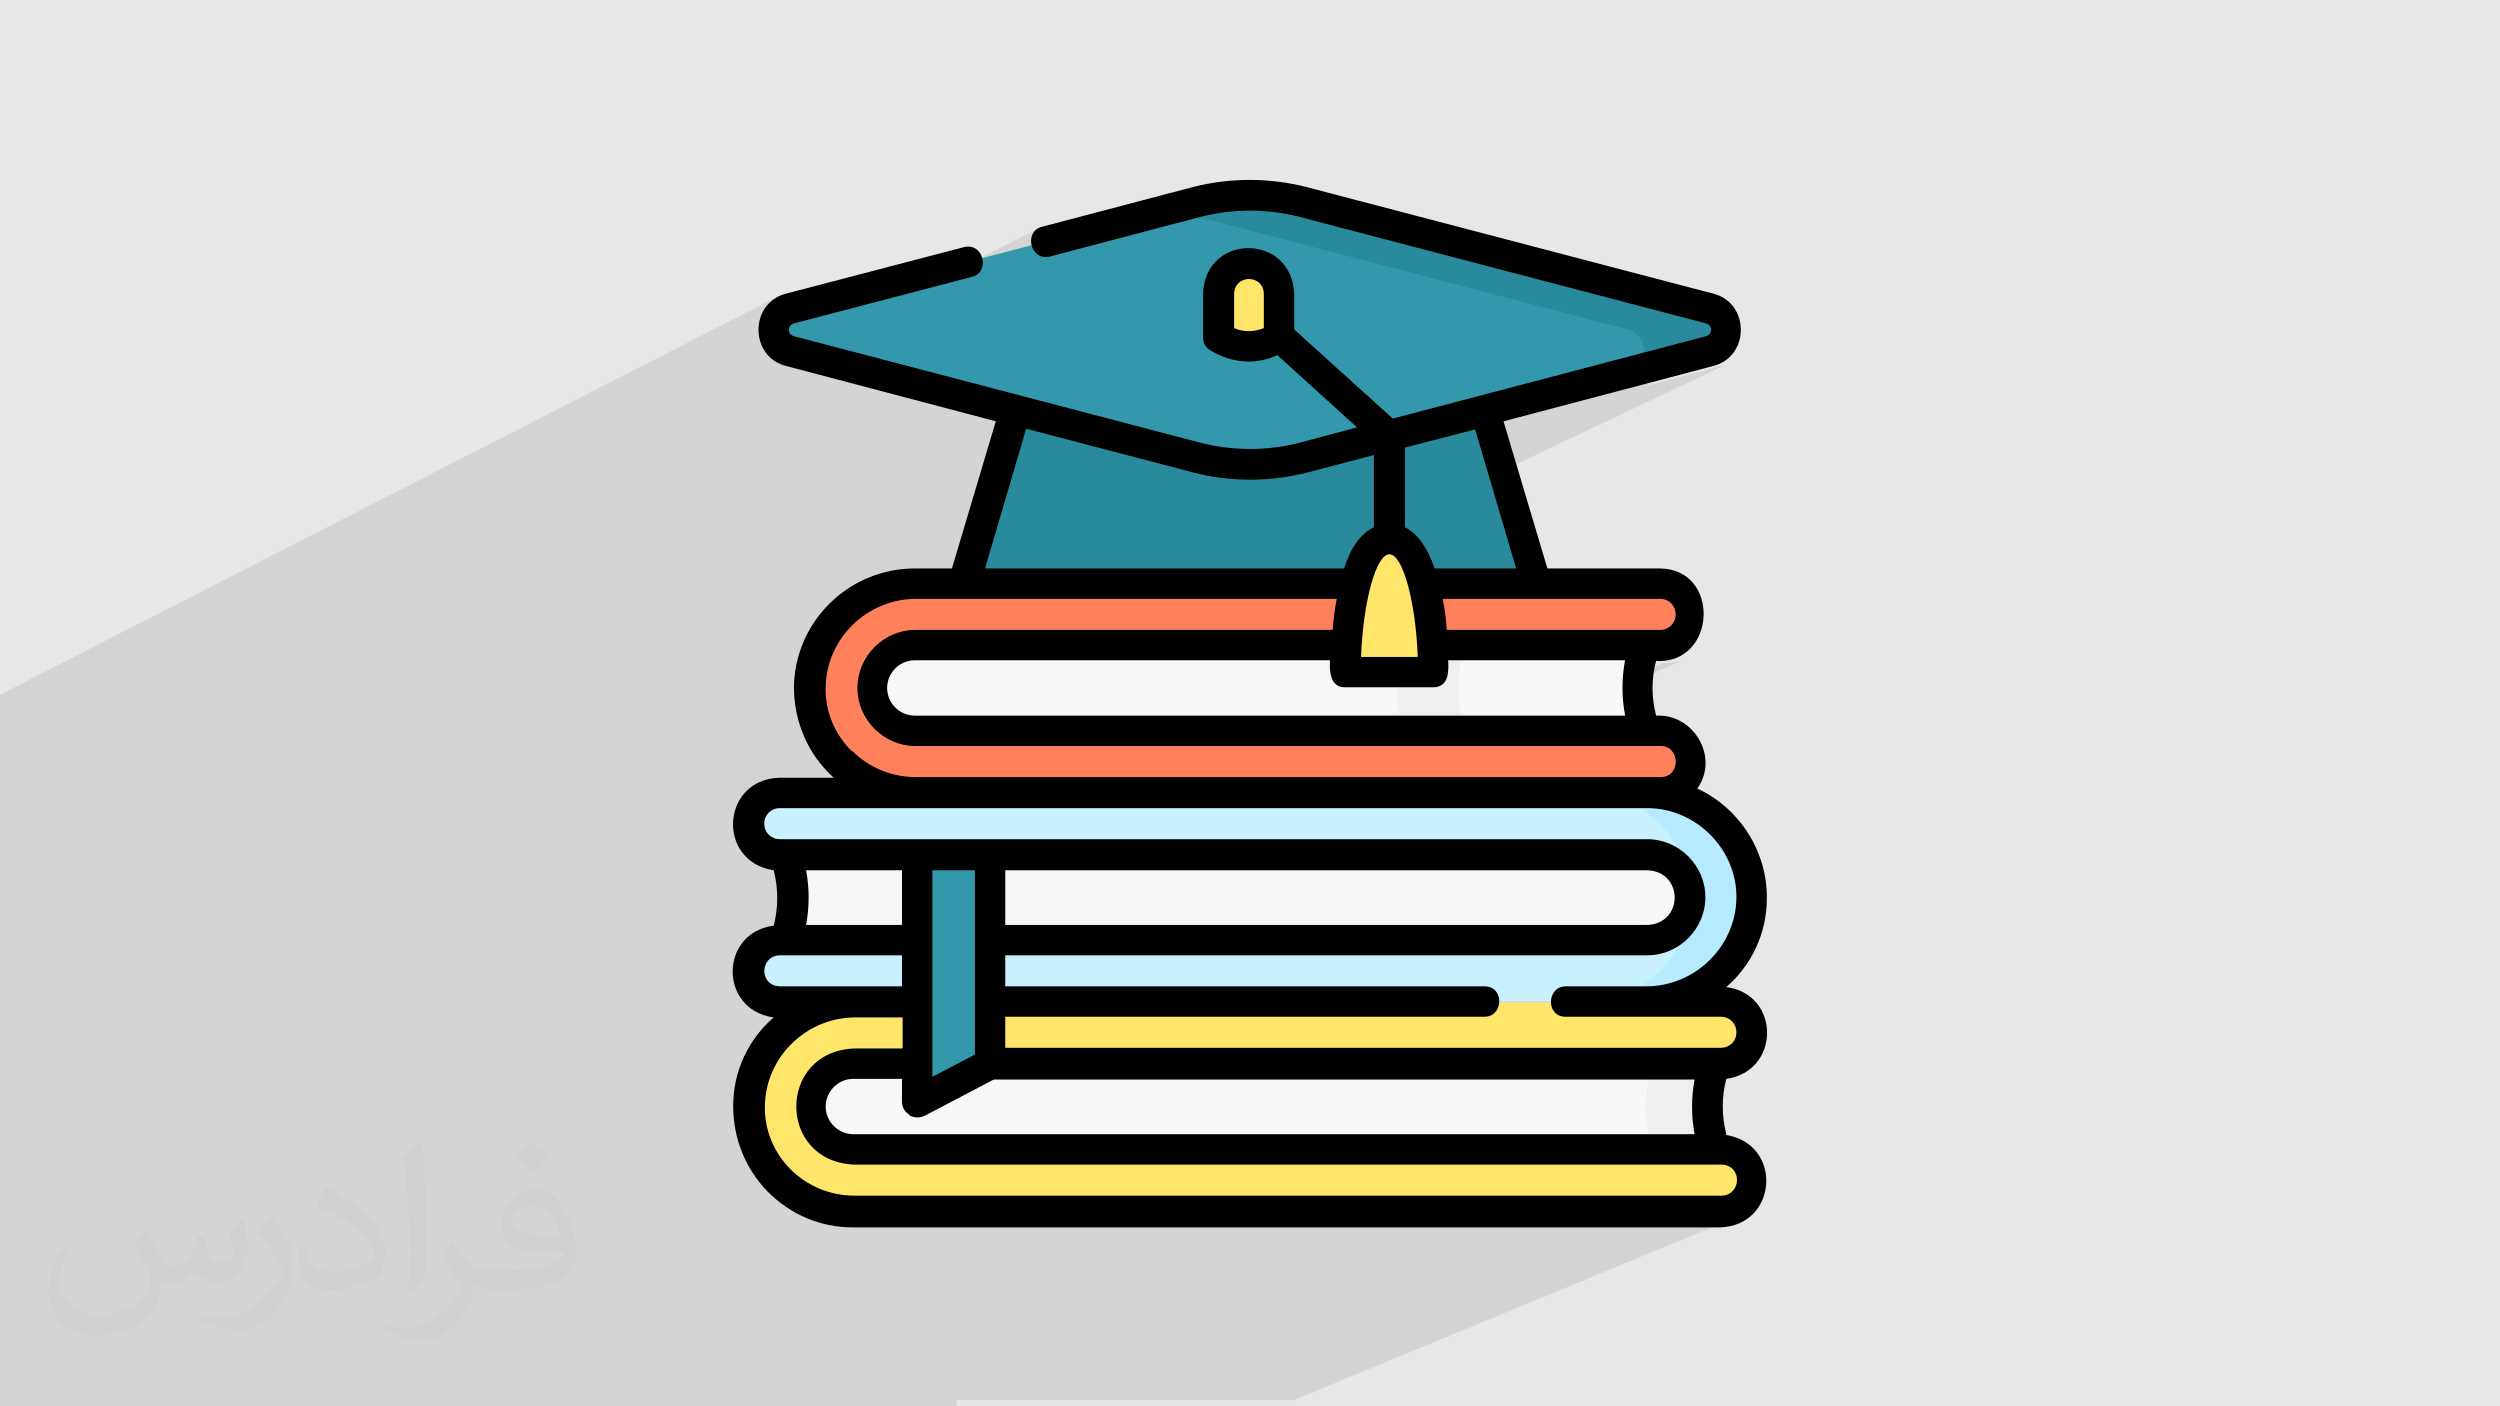
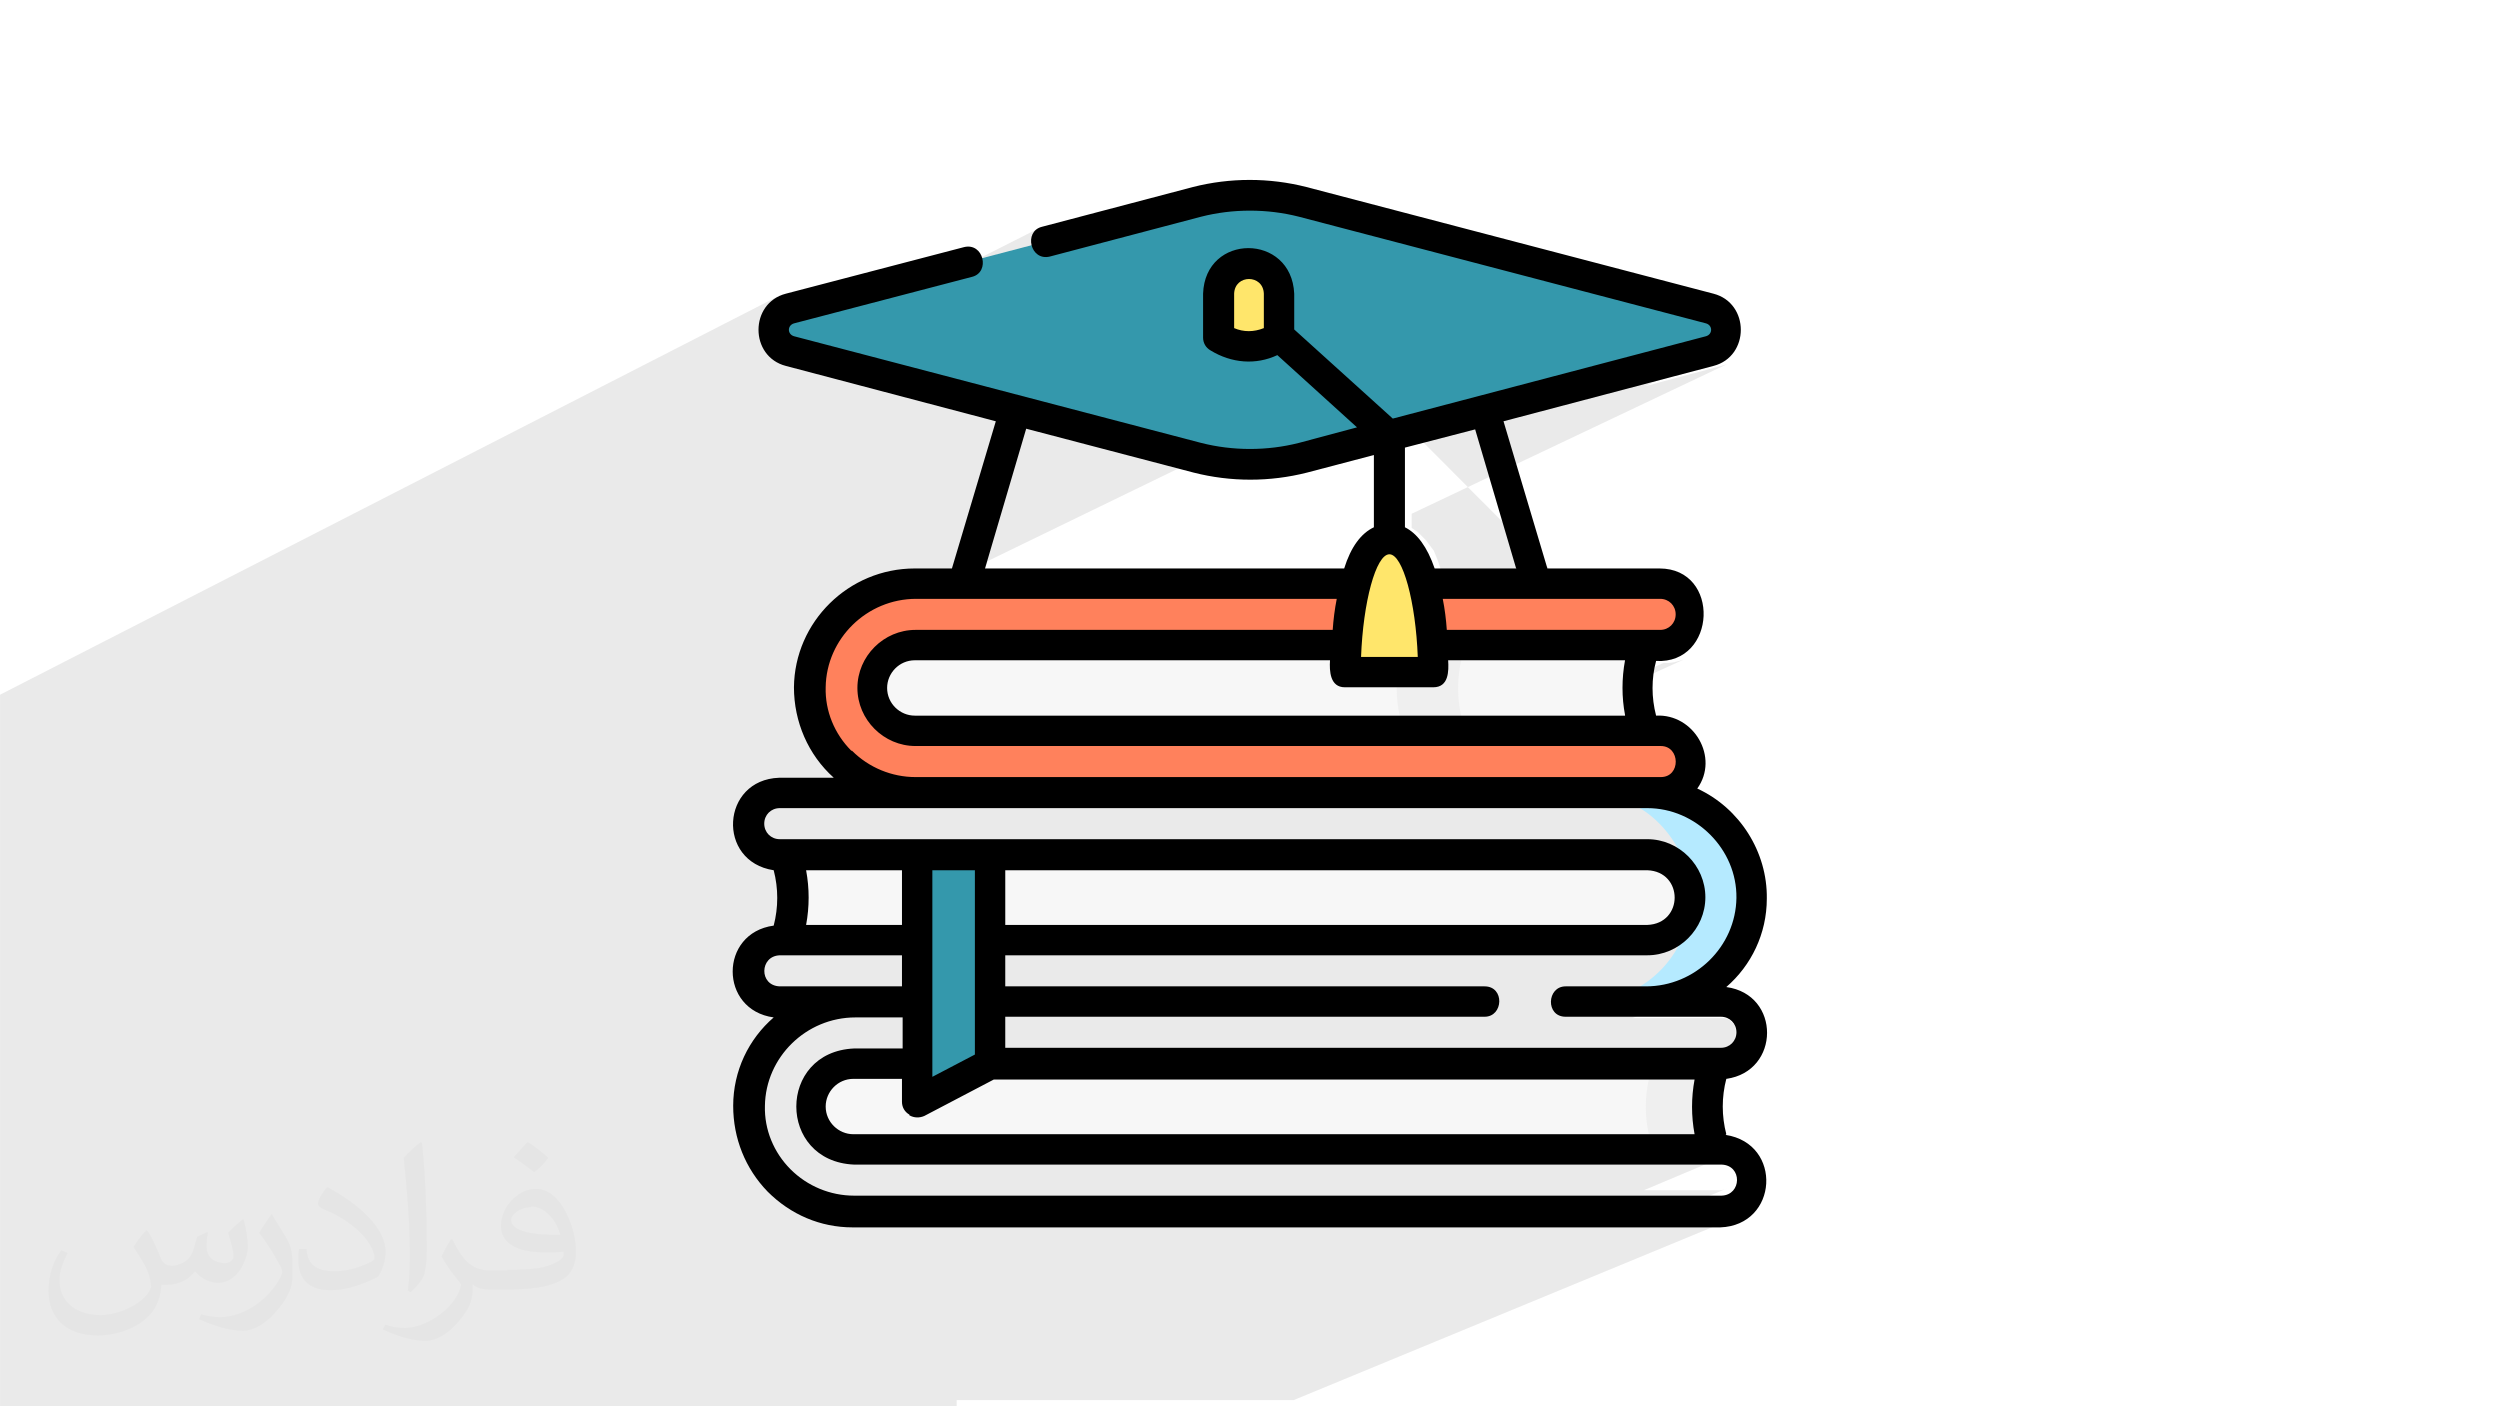
<svg xmlns="http://www.w3.org/2000/svg" xml:space="preserve" width="3.703in" height="2.083in" version="1.1" style="shape-rendering:geometricPrecision; text-rendering:geometricPrecision; image-rendering:optimizeQuality; fill-rule:evenodd; clip-rule:evenodd" viewBox="0 0 3703 2083" enable-background="new 0 0 512 512">
  <defs>
    <style type="text/css">
   
    .fil11 {fill:black}
    .fil9 {fill:#288A9A}
    .fil10 {fill:#3498AC}
    .fil8 {fill:#B5EAFF}
    .fil7 {fill:#C9F0FF}
    .fil0 {fill:#E6E7E8}
    .fil4 {fill:#EFEFEF}
    .fil3 {fill:#F7F7F7}
    .fil5 {fill:#FF815C}
    .fil6 {fill:#FFE66B}
    .fil1 {fill:#373435;fill-opacity:0.031}
    .fil2 {fill:#373435;fill-opacity:0.102}
   
  </style>
  </defs>
  <g id="Layer_x0020_1">
    <g id="_2216474354432">
-       <polygon class="fil0" points="0,0 3703,0 3703,2083 0,2083 " />
      <path class="fil1" d="M219 1824c7,11 11,21 16,32 3,7 5,19 20,19 5,0 11,-2 17,-5 7,-4 11,-9 14,-17l6 -21 15 -7 1 1c-2,8 -2,15 -2,21 0,18 15,24 27,24 7,0 13,-4 13,-10 0,-8 -4,-22 -8,-35 7,-7 14,-14 22,-20l1 1c4,15 6,30 6,40 0,9 -4,20 -8,28 -7,14 -20,25 -36,25 -12,0 -25,-6 -34,-17l0 0c-9,11 -22,20 -43,20l-7 0c-1,14 -4,24 -9,33 -13,25 -50,42 -85,42 -49,0 -73,-28 -73,-66 0,-23 7,-45 19,-60l9 4c-7,14 -12,27 -12,40 0,35 28,52 61,52 30,0 69,-20 75,-42 -2,-25 -12,-36 -26,-59 4,-7 10,-15 17,-23l1 0 0 0 0 -2 0 0zm563 -132c10,6 20,14 30,23 -6,8 -12,15 -21,21 -10,-8 -20,-15 -30,-22 7,-8 14,-15 20,-22zm5 96c-17,0 -30,11 -30,19 0,17 33,23 73,22 -5,-20 -22,-42 -43,-42l0 0 0 0zm-37 93c22,0 41,-1 55,-4 16,-4 30,-12 30,-18 0,-2 0,-3 0,-5 -9,1 -19,1 -28,1 -29,0 -52,-7 -61,-23 -2,-4 -4,-10 -4,-15 0,-16 7,-31 19,-42 10,-9 21,-14 33,-14 20,0 37,17 48,43 6,14 11,30 11,51 0,14 -4,25 -12,34 -16,15 -45,21 -90,21l-20 0 0 0 -5 0c-11,0 -19,-2 -25,-7l-1 0c0,2 0,5 0,7 0,10 -3,23 -10,33 -20,30 -42,43 -60,43 -19,0 -42,-7 -63,-17l4 -7c7,3 16,5 29,5 34,0 78,-33 83,-64 -1,-3 -4,-6 -7,-10 -10,-12 -16,-22 -22,-32 5,-10 9,-18 14,-25l2 0c15,30 28,46 57,46l4 0 0 0 21 0 0 0 0 0 0 0zm-146 31c2,-13 3,-29 3,-43l0 -21c0,-39 -5,-96 -9,-133 7,-8 17,-17 25,-23l2 1c5,47 7,101 7,151 0,13 0,26 -2,35 -1,12 -7,21 -22,35l-3 -2 0 0 0 0 0 0zm-150 -62c1,19 10,33 41,33 20,0 36,-5 55,-14 3,-2 5,-4 5,-5 0,-11 -9,-27 -24,-41 -14,-13 -33,-25 -52,-32 -6,-3 -8,-6 -8,-8 0,-6 7,-17 13,-24l2 0c20,11 43,26 60,44 15,16 25,33 25,51 0,13 -4,26 -11,37 -22,11 -46,20 -70,20 -29,0 -48,-13 -48,-45 0,-4 0,-9 1,-16l10 0 0 0 0 0 0 0zm-52 -52l18 29c7,11 13,22 13,41l0 24c0,19 -12,39 -32,59 -15,14 -29,20 -41,20 -19,0 -40,-6 -65,-17l3 -7c8,2 17,4 28,4 35,0 72,-26 89,-58 2,-4 3,-7 3,-9 0,-4 -2,-8 -4,-11 -9,-17 -19,-33 -30,-47 6,-9 11,-18 18,-27l2 0 0 0 0 0 0 0z" />
    </g>
    <path class="fil2" d="M1417 2083l-7 0 -48 0 -9 0 -46 0 -1 0 -33 0 -53 0 -19 0 -123 0 -30 0 -23 0 -31 0 -8 0 -23 0 -45 0 -4 0 -13 0 -18 0 -5 0 -5 0 -8 0 -22 0 -31 0 -8 0 -8 0 -16 0 -4 0 -121 0 -50 0 -19 0 -30 0 -13 0 -33 0 -57 0 -7 0 -21 0 -6 0 -3 0 -15 0 -1 0 -16 0 -2 0 -6 0 -5 0 -11 0 -11 0 -31 0 -27 0 -27 0 -30 0 -26 0 -15 0 -14 0 -19 0 -15 0 -3 0 -2 0 -13 0 -4 0 -22 0 -8 0 -14 0 -4 0 -29 0 -4 0 -16 0 -2 0 -4 0 -20 0 0 -3 0 -4 0 -6 0 0 0 -12 0 -2 0 -4 0 -2 0 -3 0 -16 0 -17 0 -17 0 -5 0 -8 0 -10 0 0 0 -6 0 -18 0 -4 0 -2 0 -1 0 -15 0 -2 0 -3 0 0 0 -3 0 0 0 -11 0 -6 0 -4 0 -2 0 -10 0 -5 0 -27 0 -8 0 -10 0 -11 0 -15 0 -2 0 -19 0 -1 0 -8 0 -13 0 -3 0 -19 0 0 0 -1 0 0 0 -2 0 -2 0 -2 0 -14 0 0 0 -1 0 -3 0 -2 0 -6 0 -7 0 -4 0 -2 0 -1 0 -4 0 -8 0 -2 0 -27 0 -9 0 -6 0 -18 0 -1 0 -16 0 -1 0 -1 0 -5 0 0 0 -5 0 -9 0 -1 0 -3 0 -5 0 -4 0 -18 0 -7 0 -10 0 -8 0 -4 0 -20 0 -24 0 -99 0 -6 0 -18 0 -7 0 -24 0 -2 0 -8 0 -7 0 -9 0 -23 0 -46 0 -21 0 -43 0 -39 0 -18 0 -36 0 0 0 -24 0 -24 1156 -592 -8 5 -7 6 -6 7 -4 8 -3 8 -2 8 0 1 -1 9 1 9 2 8 3 8 4 8 6 7 5 5 25 -13 79 21 335 -169 97 -49 4 -1 4 -1 4 -1 4 0 4 0 4 0 4 0 4 0 4 0 4 0 4 0 4 0 4 0 4 0 4 0 4 0 4 0 4 0 4 0 4 0 4 0 4 0 4 1 1 0 3 0 4 1 4 1 4 1 4 1 4 1 4 1 4 1 4 1 -469 235 65 17 415 -207 -5 3 -5 3 -5 4 -5 4 -4 5 -4 6 -3 6 -3 7 -2 7 -1 8 -1 8 0 65 -240 118 231 61 -311 151 -4 12 -28 13 -3 9 -189 91 -3 5 -3 6 -2 6 -2 6 0 1 74 -36 -7 4 -7 5 -6 5 -5 6 -5 7 -4 7 -4 7 -3 7 68 -33 6 -2 6 -2 6 -1 6 0 751 0 29 0 43 -20 3 -1 -1 1 -2 4 -2 5 -2 5 -2 5 0 1 229 0 9 0 5 0 45 0 5 0 5 -1 4 -1 4 -2 -236 108 35 0 20 0 112 0 -97 44 136 0 -106 48 118 0 5 -1 5 -1 -55 25 45 0 5 0 5 -1 4 -1 4 -2 -52 23 5 3 1 1 10 0 7 0 7 1 7 1 6 1 6 2 6 2 6 2 6 2 6 3 6 3 6 3 5 4 5 4 5 4 5 4 5 4 4 5 4 5 4 5 4 5 3 5 3 6 3 6 3 6 2 6 2 6 2 6 1 6 1 7 1 7 0 7 0 7 0 7 -1 7 -1 7 -1 6 -2 6 -2 6 -2 6 -2 6 -3 6 -3 6 -3 5 -4 5 -4 5 -4 5 -4 5 -4 5 -5 4 -5 4 -5 4 -5 4 -5 3 -6 3 -6 3 -6 3 -76 33 25 0 8 0 8 -1 8 -1 8 -1 8 -2 7 -2 7 -2 7 -3 -81 35 131 0 5 0 4 1 4 2 3 3 3 3 2 4 1 4 0 5 0 5 -1 4 -2 4 -3 3 -3 3 -4 2 -9 4 -2 4 -2 5 -2 5 -2 5 0 1 9 0 5 0 5 -1 4 -1 4 -2 -30 13 0 0 -2 5 -1 5 -1 5 -1 5 0 2 25 -11 7 -1 7 -2 6 -2 -47 20 -1 5 -1 5 0 5 0 5 0 5 0 5 0 5 0 5 1 5 1 5 1 5 1 5 1 5 1 5 2 5 2 5 2 5 2 5 2 5 2 5 2 5 -114 48 114 0 5 -1 5 -2 -60 25 50 0 5 0 5 -1 4 -1 4 -2 -64 26 46 0 8 -1 7 -1 7 -2 6 -2 -661 273 -13 0 -44 0 -9 0 -48 0 -4 0 -110 0 -138 0 -133 0zm-291 -1604l40 -20 -5 3 -4 3 -3 4 -3 4 -2 5 -1 5 0 5 0 5 0 0 26 -13 3 -1 172 -45 190 -96 -4 3 -3 3 -2 4 -1 4 -1 4 0 4 1 4 1 4 2 4 3 3 3 3 4 2 4 1 5 0 5 -1 30 -8m190 -50l5 -1 4 -1 4 -1 4 -1 5 -1 5 -1 5 -1 5 -1 5 -1 5 -1 5 0 5 0 5 0 5 0 5 0 5 0 5 0 5 0 5 0 5 0 5 0 5 0 5 0 5 0 5 1 5 1 5 1 5 1 5 1 5 1 4 1 4 1 4 1 603 158 3 1 2 2 1 3 0 3 0 3 -1 3 -2 2 -106 51 109 -27 0 0 0 0 6 -2 0 0 0 0 -113 54 113 -30 9 -3 -468 222 0 21 3 2 3 2 3 2 3 3 3 3 3 3 3 3 3 4 3 4 3 4 3 4 2 5 2 5 2 5 2 6 2 6 121 0 -49 23 79 0 -134 62 0 1 0 3 0 3 -3 2 5 0 37 0 266 0 -46 21m9 0l50 -23 5 0 4 -1 -54 25m-271 -23l316 0 -50 23m-134 104l179 -81 8 0 8 -1 7 -2 7 -2 -189 86" />
    <g id="_2216474349568">
      <g>
        <g>
          <g>
            <g>
              <path class="fil3" d="M2446 1104l-1104 0c-47,0 -84,-38 -84,-85 0,-47 38,-85 84,-85l1104 0c-27,53 -27,116 0,169z" />
              <path class="fil4" d="M2446 935l-1104 0 747 0c-27,53 -27,116 0,169l91 0c-27,-53 -27,-116 0,-169l266 0z" />
              <path class="fil5" d="M1354 1175c-42,0 -81,-16 -110,-46 -29,-30 -45,-69 -45,-110 1,-85 71,-153 157,-153l1102 0c25,0 46,21 46,46 0,25 -21,46 -46,46l-1104 0c-35,0 -63,28 -63,63 0,35 28,63 63,63l1104 0c25,0 46,21 46,46 0,25 -21,46 -46,46l-1104 0z" />
            </g>
            <g>
              <g>
                <path class="fil3" d="M2549 1724l-1285 0c-47,0 -84,-38 -84,-85 0,-47 38,-85 84,-85l1285 0c-27,53 -27,116 0,169l0 0z" />
                <path class="fil4" d="M2549 1555l-91 0c-27,53 -27,116 0,169l91 0c-27,-53 -27,-116 0,-169l0 0z" />
-                 <path class="fil6" d="M1264 1794c-42,0 -81,-16 -110,-46 -29,-30 -45,-69 -45,-110 1,-85 71,-153 157,-153l1284 0c25,0 46,21 46,46 0,25 -21,46 -46,46l-1285 0c-35,0 -63,28 -63,63 0,35 28,63 63,63l1285 0c25,0 46,21 46,46 0,25 -21,46 -46,46l-1285 0 0 0z" />
              </g>
              <g>
                <path class="fil3" d="M1154 1245l1285 0c47,0 84,38 84,85 0,47 -38,85 -84,85l-1285 0c27,-53 27,-116 0,-169l0 0z" />
-                 <path class="fil7" d="M1154 1484c-25,0 -46,-21 -46,-46 0,-25 21,-46 46,-46l1285 0c35,0 63,-28 63,-63 0,-35 -28,-63 -63,-63l-1285 0c-25,0 -46,-21 -46,-46 0,-25 21,-46 46,-46l1285 0c42,0 81,16 110,46 29,30 45,69 45,110 -1,85 -71,153 -157,153l-1284 0z" />
                <path class="fil8" d="M2550 1221c-29,-30 -68,-46 -110,-46l-91 0c42,0 81,16 110,46 29,30 45,69 45,110 -1,85 -71,153 -157,153l91 0c86,0 156,-69 157,-153 0,-42 -16,-81 -45,-110z" />
              </g>
            </g>
          </g>
          <g>
-             <polygon class="fil9" points="2276,865 1428,865 1519,559 2185,559 " />
            <path class="fil10" d="M1773 299l-603 158c-32,8 -32,54 0,63l603 158c51,13 105,13 157,0l603 -158c32,-8 32,-54 0,-63l-603 -158c-51,-13 -105,-13 -157,0z" />
-             <path class="fil9" d="M2533 458l-603 -158c-51,-13 -105,-13 -157,0l-92 24c42,-7 85,-5 127,6l603 158c32,8 32,54 0,63l121 -30c32,-8 32,-54 0,-63l0 0z" />
-             <path class="fil6" d="M2123 996l-131 0c0,0 0,-197 65,-197 65,0 65,197 65,197z" />
+             <path class="fil6" d="M2123 996l-131 0c0,0 0,-197 65,-197 65,0 65,197 65,197" />
          </g>
        </g>
        <polygon class="fil10" points="1466,1576 1358,1633 1358,1266 1466,1266 " />
      </g>
      <path class="fil6" d="M1894 500c-28,17 -62,17 -90,0l0 -65c0,-25 20,-45 45,-45 25,0 45,20 45,45l0 65z" />
      <path class="fil11" d="M2557 1680c-7,-27 -7,-55 0,-82 80,-11 81,-125 0,-136 37,-32 60,-79 60,-131 1,-69 -40,-134 -103,-163 33,-46 -5,-111 -61,-108 -7,-27 -7,-55 0,-81 90,5 96,-137 5,-137l-166 0 -65 -218 311 -82c54,-14 54,-93 0,-107l-603 -158c-55,-14 -113,-14 -168,0l-224 59c-27,7 -17,51 12,44l224 -59c47,-12 98,-12 145,0l603 158c10,3 10,16 0,19l-464 122 -146 -132 0 -53c-4,-90 -132,-90 -135,0l0 65c0,8 4,15 11,19 31,19 67,22 99,7l118 107 -86 23c-47,12 -98,12 -145,0l-603 -158c-10,-3 -10,-16 0,-19l264 -69c27,-7 17,-51 -12,-44l-264 69c-54,14 -54,93 0,107l311 82 -65 218 -55 0c-98,0 -178,79 -179,176 0,51 21,100 59,134l-81 0c-86,3 -93,124 -8,137 7,27 7,55 0,82 -81,11 -81,125 0,136 -37,32 -60,79 -60,131 0,48 18,93 51,127 34,34 78,53 126,53l1285 0c86,-3 93,-124 8,-137zm-685 -1194c-15,6 -30,6 -44,0l0 -51c1,-29 43,-29 44,0l0 51zm568 803c54,2 54,79 0,81l-951 0 0 -81 951 0zm-996 273l-63 33 0 -306 63 0 0 273zm-108 -192l-142 0c5,-27 5,-54 0,-81l142 0 0 81zm11 282c7,4 15,4 22,1l103 -54 1038 0c-5,27 -5,54 0,81l-1246 0c-22,0 -41,-18 -41,-41 0,-22 18,-41 41,-41l72 0 0 34c0,8 4,15 11,19zm1060 -592l-1052 0c-22,0 -41,-18 -41,-41 0,-22 18,-41 41,-41l615 0c-1,16 0,40 22,40l131 0c23,0 23,-24 22,-40l262 0c-5,27 -5,55 0,81zm-349 -239c20,0 39,71 42,152l-84 0c3,-81 22,-152 42,-152zm424 89c0,13 -10,23 -23,23l-316 0c-1,-15 -3,-31 -6,-46l322 0c13,0 23,10 23,23l0 0zm-236 -68l-121 0c-11,-32 -26,-52 -44,-61l0 -118 104 -27 61 207zm-726 -207l248 65c55,14 113,14 168,0l99 -26 0 107c-19,9 -34,29 -44,61l-532 0 61 -207zm-259 477c-25,-25 -39,-59 -38,-94 1,-72 61,-131 134,-131l623 0c-3,15 -5,31 -6,46l-618 0c-47,0 -86,39 -86,86 0,47 39,86 86,86l1104 0c29,0 30,46 0,46l-1104 0c-35,0 -69,-14 -94,-39zm-129 108c0,-13 10,-23 23,-23l1285 0c72,0 133,61 132,133 -1,72 -61,131 -134,131l-119 0c-28,0 -30,45 0,45l230 0c13,0 23,10 23,23 0,13 -10,23 -23,23l-1060 0 0 -46 710 0c28,0 30,-45 0,-45l-710 0 0 -46 951 0c47,0 86,-39 86,-86 0,-47 -39,-86 -86,-86l-1285 0c-13,0 -23,-10 -23,-23l0 0zm23 241c-31,-1 -30,-45 0,-46l181 0 0 46 -181 0zm1395 310l-1285 0c-35,0 -69,-14 -94,-39 -25,-25 -39,-59 -38,-94 1,-72 61,-131 134,-131l70 0 0 46 -72 0c-114,5 -114,167 0,172l1285 0c31,1 30,45 0,46l0 0z" />
    </g>
  </g>
  <g id="Layer_x0020_1_0">
 </g>
</svg>